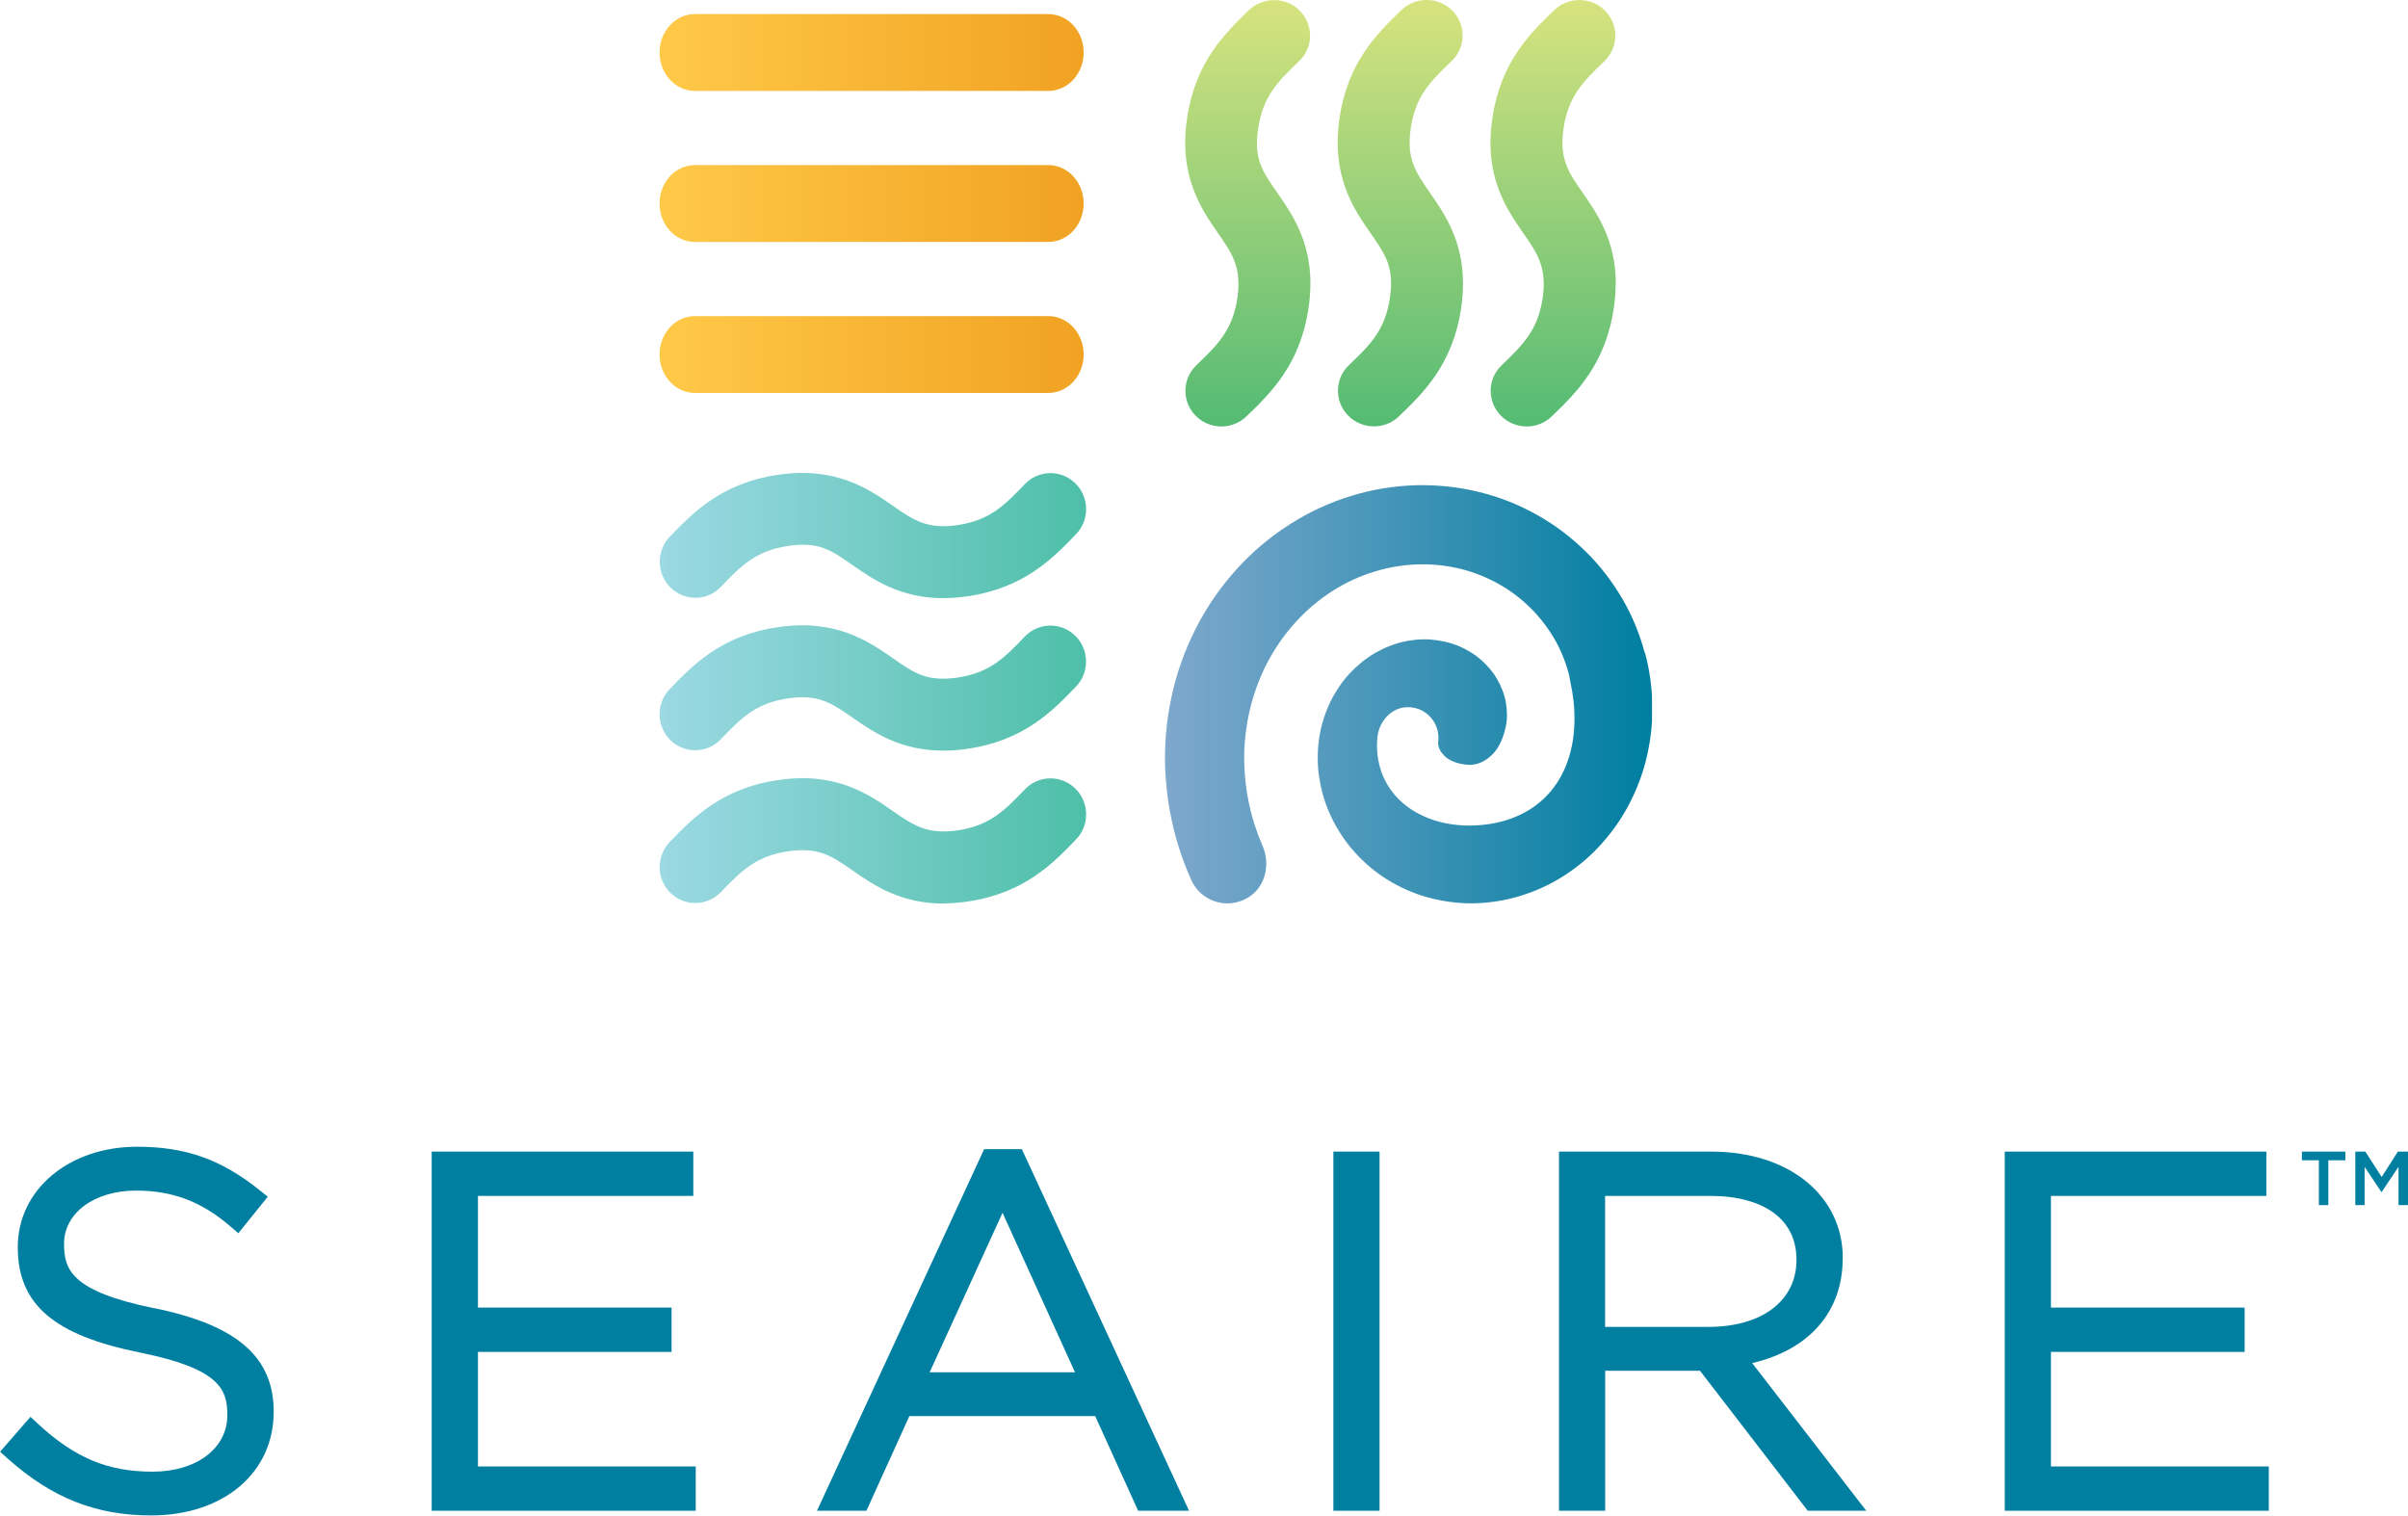
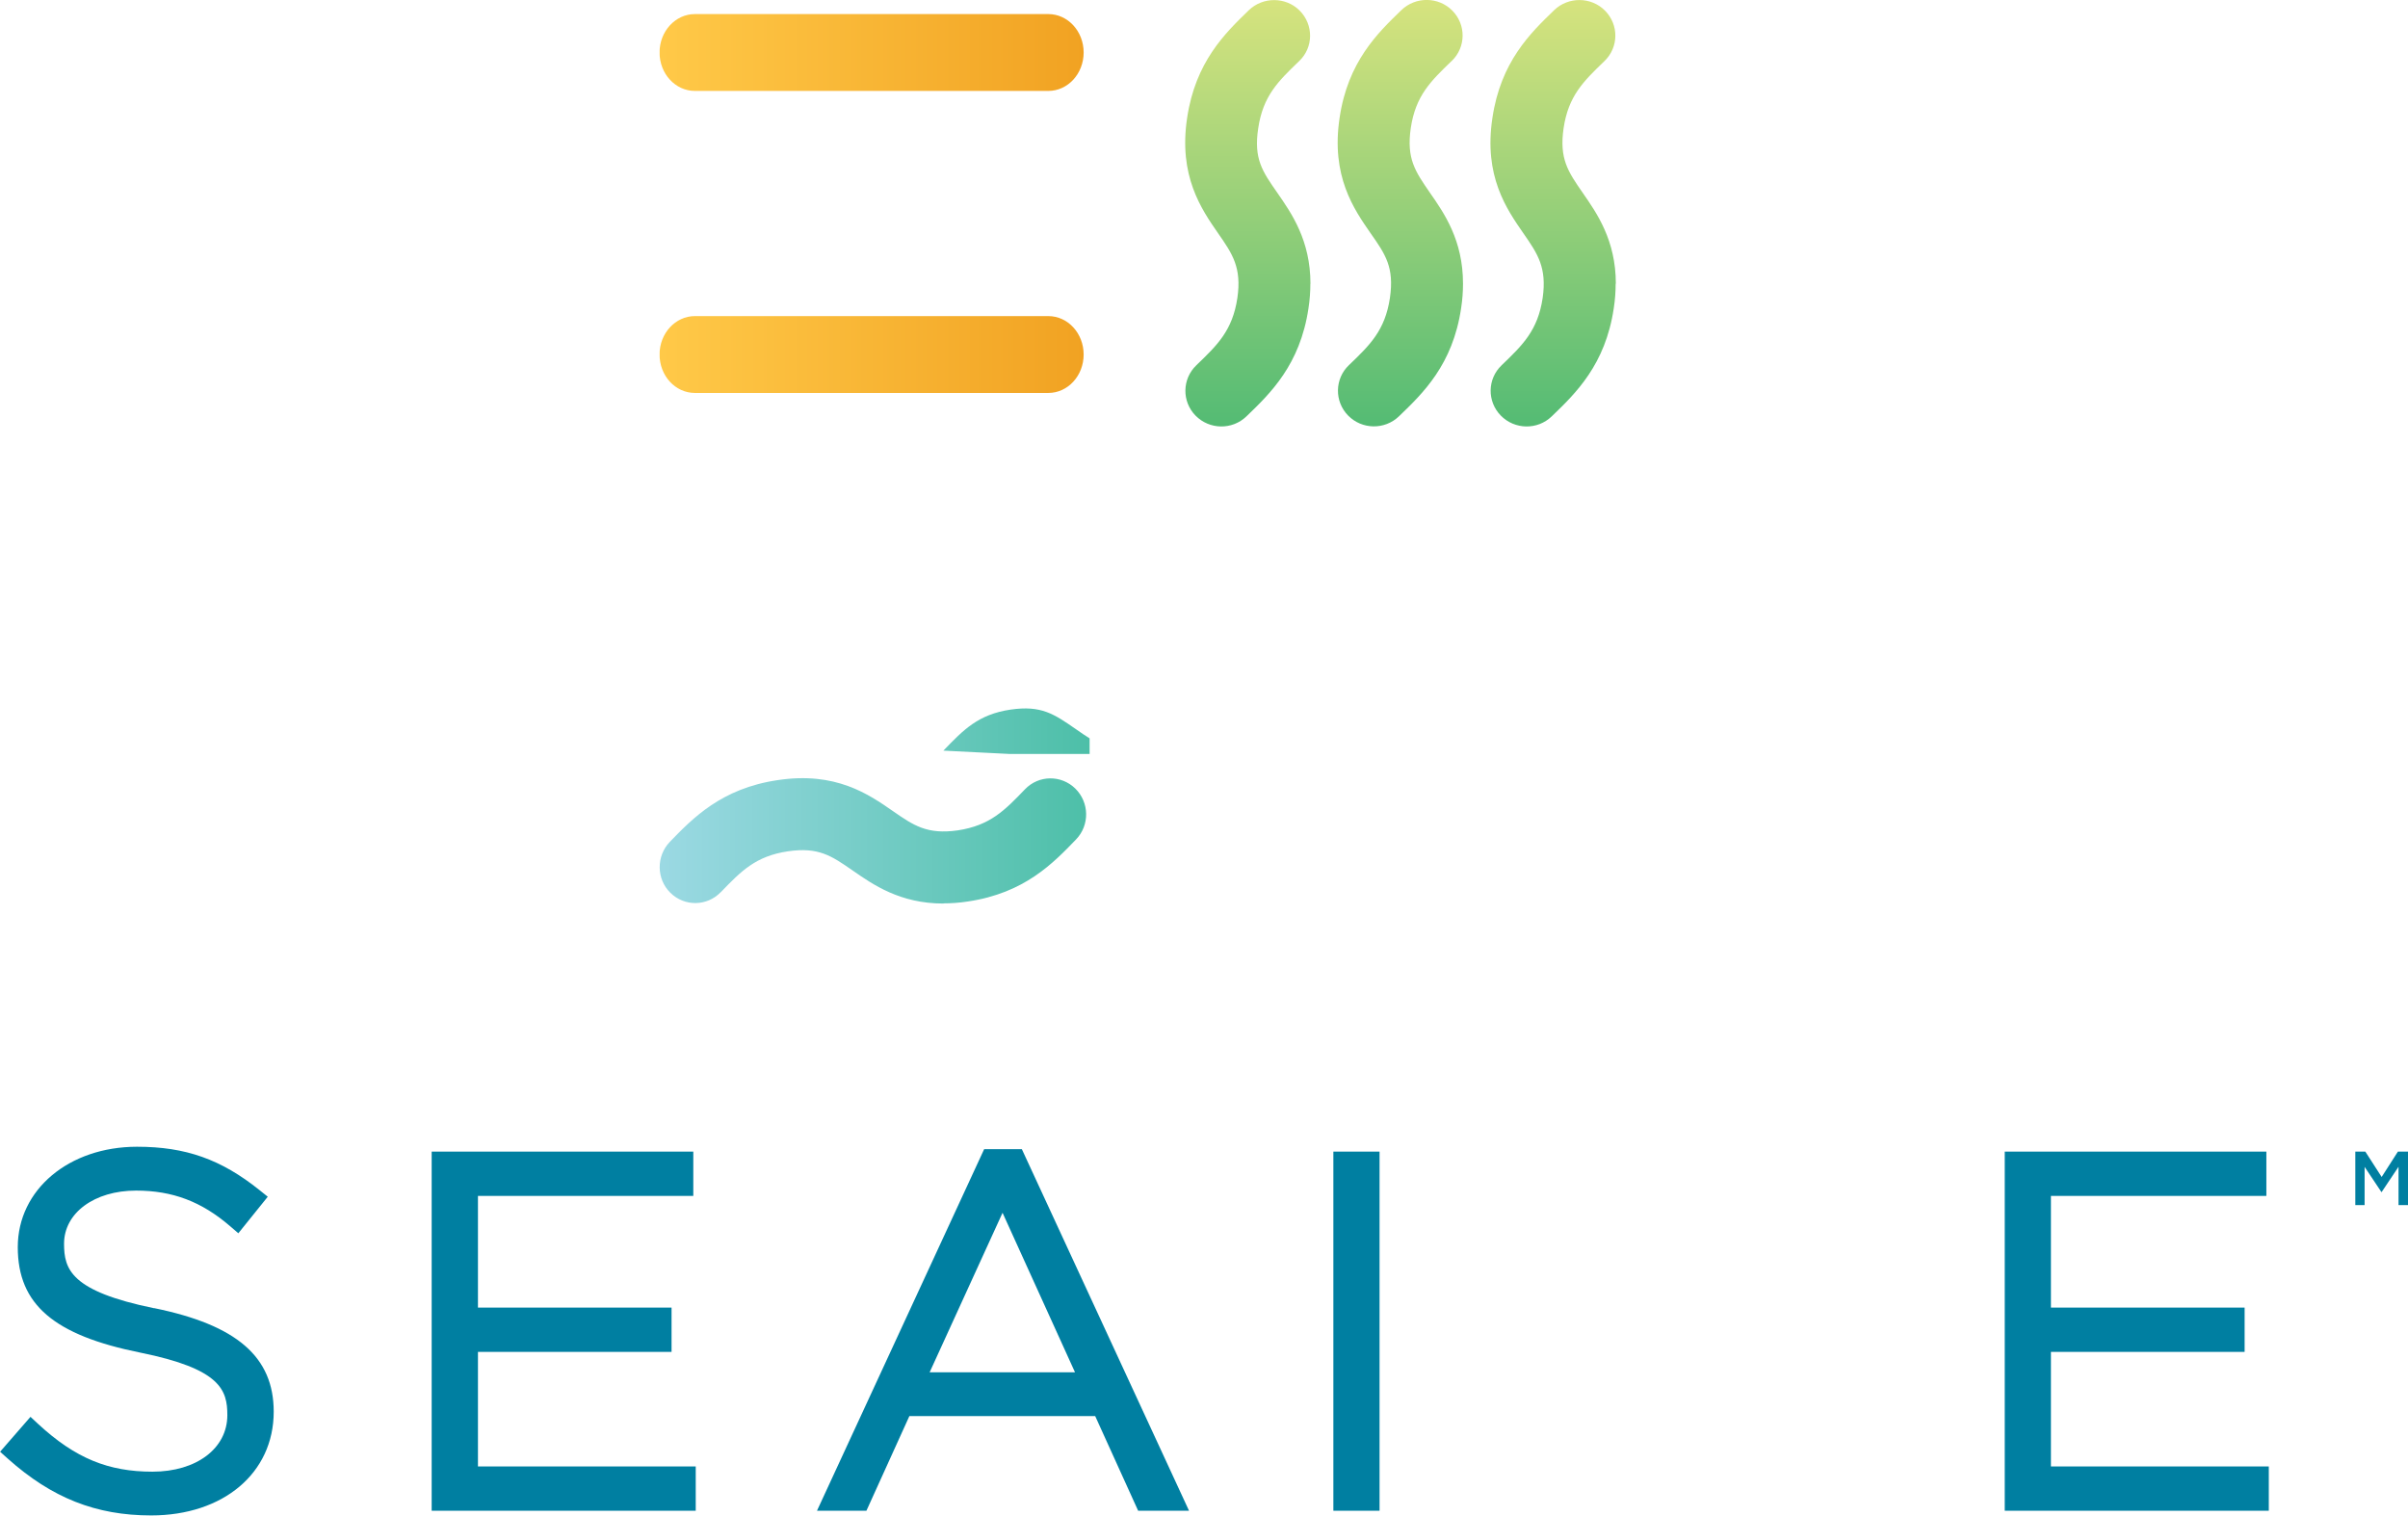
<svg xmlns="http://www.w3.org/2000/svg" xmlns:xlink="http://www.w3.org/1999/xlink" id="Layer_2" data-name="Layer 2" width="266.92" height="168.01" viewBox="0 0 266.92 168.01">
  <defs>
    <clipPath id="clippath">
-       <path d="m104.57,66.3c.85,0,1.76-.06,2.73-.21,6.26-.93,9.43-4.23,11.98-6.88,1.52-1.58,1.48-4.1-.09-5.64-1.57-1.53-4.06-1.5-5.58.09-2.24,2.33-3.86,4.01-7.46,4.55-3.38.49-4.89-.55-7.16-2.13-2.71-1.88-6.38-4.41-12.8-3.44-6.21.91-9.38,4.2-11.93,6.83-1.52,1.58-1.5,4.12.06,5.66,1.56,1.53,4.05,1.53,5.57-.06l.03-.03c2.23-2.32,3.85-3.99,7.43-4.52,3.39-.52,4.79.47,7.14,2.11,2.29,1.6,5.28,3.68,10.1,3.68" style="fill: none;" />
-     </clipPath>
+       </clipPath>
    <linearGradient id="linear-gradient" x1="-15.72" y1="194.26" x2="-14.72" y2="194.26" gradientTransform="translate(816.25 9240.55) scale(47.26 -47.26)" gradientUnits="userSpaceOnUse">
      <stop offset="0" stop-color="#9bd9e3" />
      <stop offset="1" stop-color="#4dbfa8" />
    </linearGradient>
    <clipPath id="clippath-1">
      <path d="m104.57,100.14c.85,0,1.76-.06,2.73-.21,6.26-.93,9.43-4.23,11.98-6.88,1.52-1.58,1.48-4.1-.09-5.64-1.57-1.53-4.06-1.5-5.58.09-2.24,2.33-3.86,4.01-7.46,4.55-3.38.48-4.89-.55-7.16-2.13-2.71-1.88-6.36-4.42-12.8-3.44-6.22.92-9.39,4.21-11.94,6.84-1.52,1.58-1.5,4.12.06,5.65,1.56,1.54,4.05,1.51,5.57-.06l.03-.02c2.24-2.32,3.85-3.99,7.43-4.52,3.38-.49,4.8.48,7.15,2.11,2.29,1.59,5.27,3.68,10.09,3.68" style="fill: none;" />
    </clipPath>
    <linearGradient id="linear-gradient-2" y1="194.26" y2="194.26" gradientTransform="translate(816.27 9274.59) scale(47.26 -47.26)" xlink:href="#linear-gradient" />
    <clipPath id="clippath-2">
-       <path d="m104.57,83.21c.85,0,1.75-.06,2.72-.21,6.27-.93,9.43-4.24,11.98-6.89,1.52-1.58,1.48-4.1-.09-5.64-1.57-1.53-4.07-1.49-5.58.09-2.23,2.33-3.85,4.01-7.46,4.55-3.4.49-4.81-.49-7.16-2.14-2.69-1.87-6.35-4.41-12.8-3.44-6.22.92-9.39,4.2-11.94,6.85-1.52,1.58-1.5,4.11.06,5.65,1.56,1.54,4.05,1.51,5.57-.06l.03-.03c2.24-2.32,3.85-3.99,7.43-4.52,3.39-.49,4.8.49,7.16,2.12,2.28,1.59,5.27,3.67,10.08,3.67" style="fill: none;" />
+       <path d="m104.57,83.21l.03-.03c2.24-2.32,3.85-3.99,7.43-4.52,3.39-.49,4.8.49,7.16,2.12,2.28,1.59,5.27,3.67,10.08,3.67" style="fill: none;" />
    </clipPath>
    <linearGradient id="linear-gradient-3" y1="194.26" y2="194.26" gradientTransform="translate(816.27 9257.67) scale(47.26 -47.26)" xlink:href="#linear-gradient" />
    <clipPath id="clippath-3">
      <path d="m145.25,31.45c0,.85-.06,1.76-.21,2.73-.93,6.26-4.23,9.43-6.88,11.98-1.58,1.52-4.1,1.48-5.64-.09-1.53-1.57-1.49-4.06.09-5.58,2.33-2.24,4.01-3.85,4.55-7.46.49-3.38-.55-4.89-2.13-7.16-1.88-2.71-4.41-6.38-3.44-12.8.92-6.21,4.2-9.38,6.83-11.93,1.57-1.52,4.12-1.51,5.66.05,1.53,1.56,1.53,4.05-.06,5.57l-.03.03c-2.32,2.23-3.99,3.85-4.52,7.43-.52,3.39.47,4.79,2.11,7.14,1.59,2.29,3.68,5.28,3.68,10.1" style="fill: none;" />
    </clipPath>
    <linearGradient id="linear-gradient-4" x1="-15.72" y1="194.26" x2="-14.72" y2="194.26" gradientTransform="translate(9319.51 743.13) rotate(90) scale(47.26)" gradientUnits="userSpaceOnUse">
      <stop offset="0" stop-color="#d6e37e" />
      <stop offset="1" stop-color="#53bb74" />
    </linearGradient>
    <clipPath id="clippath-4">
      <path d="m179.09,31.45c0,.85-.06,1.76-.21,2.73-.93,6.26-4.23,9.43-6.88,11.98-1.58,1.52-4.1,1.48-5.64-.09-1.53-1.57-1.5-4.06.09-5.58,2.33-2.24,4.01-3.85,4.55-7.46.48-3.38-.55-4.89-2.13-7.16-1.88-2.71-4.42-6.36-3.44-12.8.92-6.22,4.2-9.39,6.84-11.94,1.57-1.52,4.12-1.5,5.65.06,1.54,1.56,1.51,4.05-.06,5.57l-.02.02c-2.32,2.24-3.99,3.85-4.52,7.43-.49,3.38.48,4.8,2.11,7.15,1.59,2.29,3.68,5.27,3.68,10.09" style="fill: none;" />
    </clipPath>
    <linearGradient id="linear-gradient-5" y1="194.26" y2="194.26" gradientTransform="translate(9353.54 743.15) rotate(90) scale(47.26)" xlink:href="#linear-gradient-4" />
    <clipPath id="clippath-5">
      <path d="m162.17,31.45c0,.85-.06,1.75-.21,2.72-.93,6.27-4.24,9.43-6.89,11.98-1.58,1.52-4.11,1.48-5.64-.09-1.53-1.57-1.49-4.07.09-5.58,2.33-2.23,4.01-3.85,4.55-7.46.49-3.39-.49-4.81-2.14-7.16-1.87-2.69-4.41-6.35-3.44-12.8.92-6.22,4.21-9.39,6.85-11.94,1.58-1.52,4.11-1.5,5.65.06,1.54,1.56,1.51,4.05-.06,5.57l-.03.02c-2.32,2.24-3.99,3.85-4.52,7.43-.49,3.39.49,4.8,2.12,7.16,1.59,2.28,3.67,5.27,3.67,10.08" style="fill: none;" />
    </clipPath>
    <linearGradient id="linear-gradient-6" y1="194.26" y2="194.26" gradientTransform="translate(9336.62 743.15) rotate(90) scale(47.26)" xlink:href="#linear-gradient-4" />
    <clipPath id="clippath-6">
      <path d="m116.2,1.56h-39.17c-2.16,0-3.92,1.9-3.92,4.26s1.75,4.26,3.92,4.26h39.17c2.17,0,3.92-1.91,3.92-4.26s-1.75-4.26-3.92-4.26" style="fill: none;" />
    </clipPath>
    <linearGradient id="linear-gradient-7" x1="-15.72" y1="194.25" x2="-14.72" y2="194.25" gradientTransform="translate(812.04 9134.96) scale(47 -47)" gradientUnits="userSpaceOnUse">
      <stop offset="0" stop-color="#ffc948" />
      <stop offset="1" stop-color="#f1a222" />
    </linearGradient>
    <clipPath id="clippath-7">
      <path d="m116.2,18.3h-39.17c-2.16,0-3.92,1.9-3.92,4.26s1.75,4.26,3.92,4.26h39.17c2.17,0,3.92-1.91,3.92-4.26s-1.75-4.26-3.92-4.26" style="fill: none;" />
    </clipPath>
    <linearGradient id="linear-gradient-8" y1="194.25" y2="194.25" gradientTransform="translate(812.04 9151.7) scale(47 -47)" xlink:href="#linear-gradient-7" />
    <clipPath id="clippath-8">
      <path d="m116.2,35.04h-39.17c-2.16,0-3.92,1.9-3.92,4.26s1.75,4.26,3.92,4.26h39.17c2.17,0,3.92-1.91,3.92-4.26s-1.75-4.26-3.92-4.26" style="fill: none;" />
    </clipPath>
    <linearGradient id="linear-gradient-9" y1="194.25" y2="194.25" gradientTransform="translate(812.04 9168.44) scale(47 -47)" xlink:href="#linear-gradient-7" />
    <clipPath id="clippath-9">
-       <path d="m182.31,72.35c-.57-2.13-1.4-4.12-2.46-5.94-1.14-1.95-2.49-3.71-4.02-5.21-1.65-1.63-3.47-3.01-5.38-4.08-2.05-1.16-4.21-2.02-6.42-2.56-2.32-.58-4.71-.83-7.06-.77-2.46.07-4.88.47-7.18,1.18-2.4.73-4.69,1.79-6.8,3.14-2.19,1.39-4.17,3.06-5.88,4.95-1.79,1.97-3.3,4.15-4.5,6.49-1.25,2.44-2.17,5-2.74,7.64-.6,2.78-.83,5.57-.7,8.28.14,2.87.63,5.69,1.47,8.36.39,1.26.87,2.51,1.41,3.72.73,1.63,2.32,2.59,4,2.59.8,0,1.62-.22,2.37-.69,1.88-1.19,2.41-3.68,1.52-5.72-.36-.82-.67-1.66-.93-2.5-.61-1.96-.98-4.03-1.07-6.16-.1-1.96.08-3.99.52-6.03.41-1.88,1.07-3.73,1.97-5.49.84-1.63,1.94-3.22,3.2-4.6,1.18-1.3,2.59-2.5,4.11-3.46,1.44-.92,3-1.64,4.66-2.14,1.53-.47,3.2-.75,4.86-.79,1.53-.04,3.16.13,4.69.51,1.44.36,2.9.94,4.24,1.7,1.22.68,2.44,1.61,3.51,2.67.96.96,1.87,2.13,2.61,3.39.66,1.13,1.2,2.45,1.57,3.8.09.34.14.71.21,1.07.14.66.26,1.33.33,1.98.78,7.38-2.76,12.61-9.23,13.65-3.94.63-7.7-.36-10.06-2.65-1.82-1.77-2.68-4.19-2.46-6.86.15-1.83,1.55-3.43,3.39-3.43,2.08,0,3.61,1.82,3.36,3.82-.1.76.51,1.44.86,1.73.43.37,1.28.77,2.5.84,1.43.08,2.84-1.01,3.46-2.29,0,0,0-.02.01-.02.38-.71.69-1.77.77-2.64.06-.68,0-1.79-.25-2.63-.23-.83-.71-1.83-1.23-2.56-.41-.57-1.15-1.39-2.06-2.04-.39-.27-1.43-.93-2.58-1.27-1-.31-2.2-.48-3.08-.46-1.07.01-2.24.2-3.19.53-1.08.35-2.17.9-3.01,1.5-.95.66-1.87,1.52-2.61,2.44-.76.96-1.42,2.09-1.86,3.17-.5,1.2-.85,2.54-.98,3.74-.16,1.34-.14,2.74.08,4.07.16.99.5,2.49,1.22,4.04.62,1.34,1.43,2.62,2.34,3.7.96,1.14,2.12,2.2,3.39,3.07,1.3.88,2.77,1.61,4.25,2.1,1.55.51,3.22.81,4.85.89,1.7.07,3.44-.11,5.04-.49,1.7-.4,3.41-1.06,4.93-1.9,1.59-.88,3.11-2.02,4.39-3.28,1.35-1.35,2.56-2.9,3.46-4.47.98-1.68,1.76-3.56,2.26-5.43.52-1.97.79-4.04.78-5.99,0-2.12-.28-4.2-.81-6.18" style="fill: none;" />
-     </clipPath>
+       </clipPath>
    <linearGradient id="linear-gradient-10" x1="-15.72" y1="194.25" x2="-14.72" y2="194.25" gradientTransform="translate(977.94 10563.74) scale(53.99 -53.99)" gradientUnits="userSpaceOnUse">
      <stop offset="0" stop-color="#7ea8cc" />
      <stop offset="0" stop-color="#7ea8cc" />
      <stop offset=".99" stop-color="#007fa1" />
      <stop offset="1" stop-color="#007fa1" />
    </linearGradient>
  </defs>
  <g id="Layer_1-2" data-name="Layer 1">
    <path d="m17.08,145.02c-9.23-1.89-9.98-4.31-9.98-7.15,0-3.41,3.36-5.89,7.98-5.89,4.05,0,7.26,1.22,10.42,3.94l.92.79,3.26-4.05-.91-.73c-4.25-3.41-8.19-4.81-13.58-4.81-7.53,0-13.22,4.74-13.22,11.13s4.06,9.77,13.57,11.69c8.93,1.8,9.66,4.16,9.66,6.93,0,3.69-3.42,6.27-8.3,6.27s-8.54-1.48-12.64-5.26l-.88-.82-3.37,3.87.86.77c4.87,4.35,9.77,6.29,15.88,6.29,8,0,13.59-4.69,13.59-11.5,0-6.07-4.09-9.61-13.25-11.48" style="fill: #007fa1;" />
    <polyline points="52.98 149.86 74.44 149.86 74.44 144.95 52.98 144.95 52.98 132.57 76.85 132.57 76.85 127.66 47.85 127.66 47.85 167.47 77.12 167.47 77.12 162.56 52.98 162.56 52.98 149.86" style="fill: #007fa1;" />
    <path d="m109.09,127.39l-18.53,40.08h5.48l4.76-10.49h20.6l4.76,10.49h5.64l-18.53-40.08h-4.17m-6.05,24.73l8.08-17.68,8.03,17.68h-16.11Z" style="fill: #007fa1;" />
    <rect x="147.8" y="127.66" width="5.12" height="39.81" style="fill: #007fa1;" />
-     <path d="m204.27,139.48c0-6.96-5.99-11.82-14.55-11.82h-16.91v39.81h5.12v-15.52h10.51l11.94,15.52h6.49l-12.65-16.37c6.33-1.47,10.04-5.68,10.04-11.62m-26.34,7.61v-14.52h11.62c6,0,9.59,2.62,9.59,7.02v.11c0,4.49-3.83,7.39-9.75,7.39h-11.46Z" style="fill: #007fa1;" />
    <polyline points="227.34 162.56 227.34 149.86 248.81 149.86 248.81 144.95 227.34 144.95 227.34 132.57 251.22 132.57 251.22 127.66 222.22 127.66 222.22 167.47 251.49 167.47 251.49 162.56 227.34 162.56" style="fill: #007fa1;" />
    <g style="clip-path: url(#clippath); fill: none;">
      <rect x="72.73" y="51.66" width="48.06" height="14.99" style="fill: url(#linear-gradient);" />
    </g>
    <g style="clip-path: url(#clippath-1); fill: none;">
      <rect x="72.72" y="85.49" width="48.06" height="15" style="fill: url(#linear-gradient-2);" />
    </g>
    <g style="clip-path: url(#clippath-2); fill: none;">
      <rect x="72.72" y="68.58" width="48.06" height="15" style="fill: url(#linear-gradient-3);" />
    </g>
    <g style="clip-path: url(#clippath-3); fill: none;">
      <rect x="130.61" y="-.39" width="14.99" height="48.06" style="fill: url(#linear-gradient-4);" />
    </g>
    <g style="clip-path: url(#clippath-4); fill: none;">
      <rect x="164.45" y="-.39" width="15" height="48.06" style="fill: url(#linear-gradient-5);" />
    </g>
    <g style="clip-path: url(#clippath-5); fill: none;">
      <rect x="147.53" y="-.39" width="15" height="48.06" style="fill: url(#linear-gradient-6);" />
    </g>
    <g style="clip-path: url(#clippath-6); fill: none;">
      <rect x="73.12" y="1.56" width="47" height="8.52" style="fill: url(#linear-gradient-7);" />
    </g>
    <g style="clip-path: url(#clippath-7); fill: none;">
-       <rect x="73.12" y="18.3" width="47" height="8.52" style="fill: url(#linear-gradient-8);" />
-     </g>
+       </g>
    <g style="clip-path: url(#clippath-8); fill: none;">
      <rect x="73.12" y="35.04" width="47" height="8.52" style="fill: url(#linear-gradient-9);" />
    </g>
    <g style="clip-path: url(#clippath-9); fill: none;">
      <rect x="129.04" y="53.73" width="54.08" height="46.43" style="fill: url(#linear-gradient-10);" />
    </g>
-     <polyline points="258.09 133.59 257.04 133.59 257.04 128.62 255.16 128.62 255.16 127.66 259.98 127.66 259.98 128.62 258.09 128.62 258.09 133.59" style="fill: #007fa1;" />
    <polyline points="264 132.14 263.97 132.14 262.11 129.35 262.11 133.59 261.08 133.59 261.08 127.66 262.19 127.66 264 130.47 265.8 127.66 266.92 127.66 266.92 133.59 265.87 133.59 265.87 129.34 264 132.14" style="fill: #007fa1;" />
  </g>
</svg>